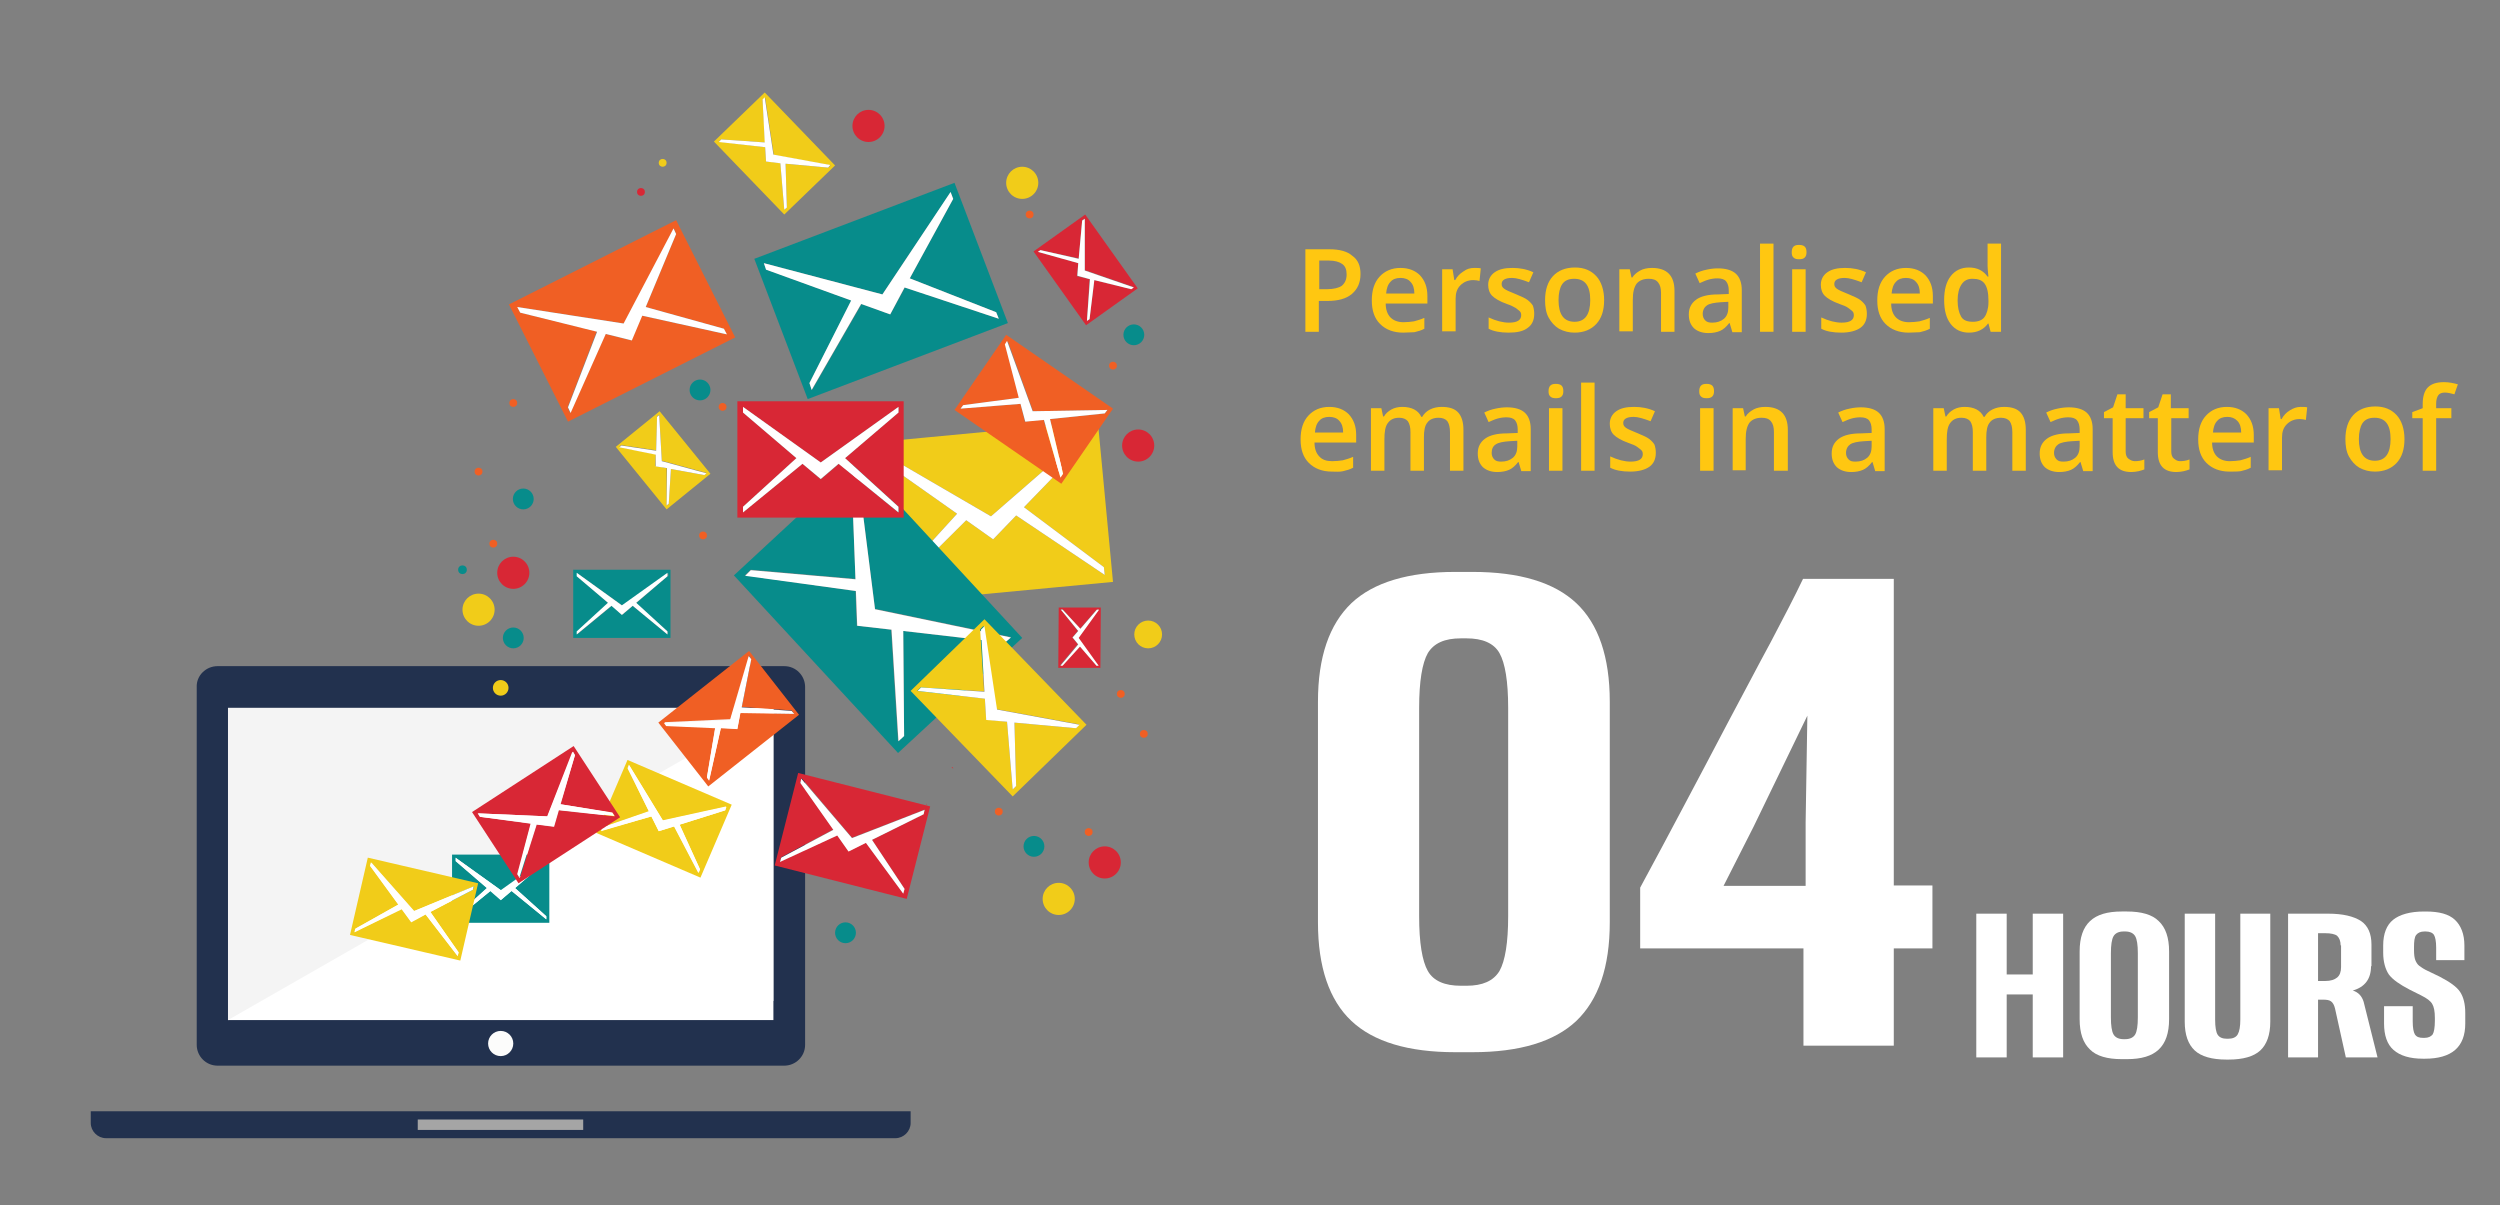
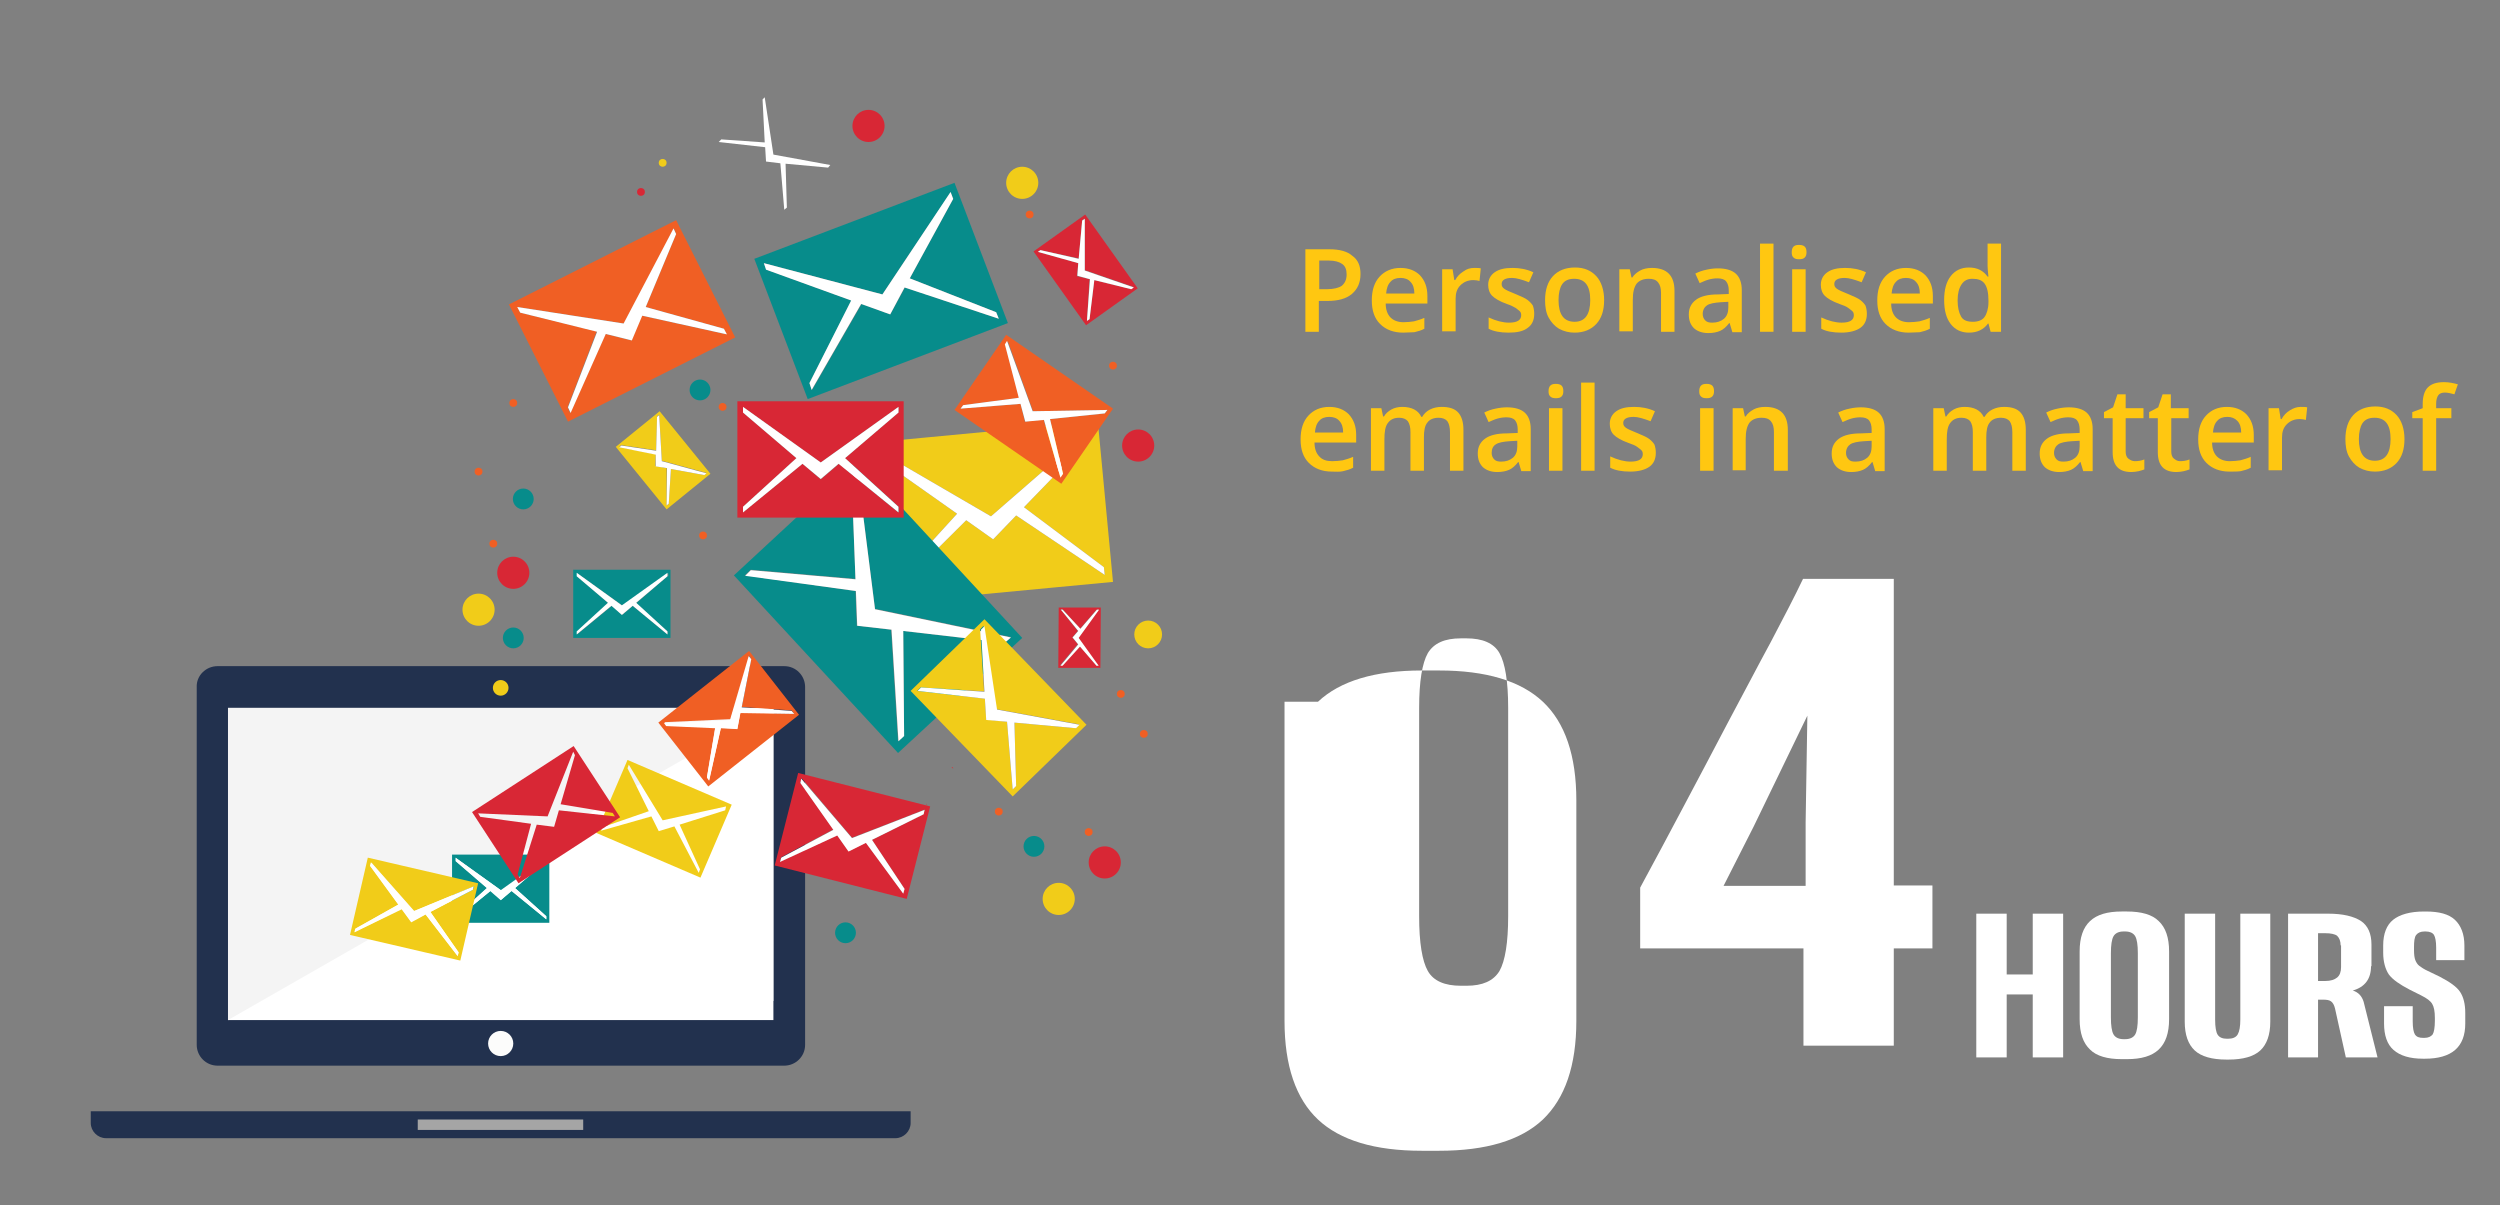
<svg xmlns="http://www.w3.org/2000/svg" version="1.1" id="Layer_1" x="0px" y="0px" viewBox="0 0 575.7 277.6" style="enable-background:new 0 0 575.7 277.6;" xml:space="preserve">
  <rect x="0" y="0" width="575.7" height="277.6" fill="#808080" stroke="none" />
  <style type="text/css">
	.st0{enable-background:new    ;}
	.st1{fill:#FFFFFF;}
	.st2{fill:#EB2227;}
	.st3{fill:#FFC711;}
	.st4{fill:#22314E;}
	.st5{fill:#F4F4F4;}
	.st6{fill:#F1CC19;}
	.st7{fill:#FCFCFB;}
	.st8{fill:#A5A5A5;}
	.st9{fill:#F05F24;}
	.st10{fill:#078C8B;}
	.st11{fill:#D82735;}
</style>
  <g class="st0">
-     <path class="st1" d="M303.5,161.6c0-10.3,2.6-17.8,7.7-22.7c5.1-4.8,13.1-7.2,23.9-7.2h4c10.8,0,18.8,2.4,23.9,7.2   c5.1,4.8,7.7,12.4,7.7,22.7v50.8c0,10.3-2.6,17.8-7.7,22.7c-5.1,4.8-13.1,7.2-23.9,7.2h-4c-10.8,0-18.8-2.4-23.9-7.2   c-5.1-4.8-7.7-12.4-7.7-22.7V161.6z M347.3,163c0-6.1-0.7-10.3-2-12.6c-1.3-2.3-3.9-3.4-7.6-3.4h-1.3c-3.7,0-6.2,1.1-7.6,3.4   c-1.3,2.3-2,6.5-2,12.6v48c0,6.1,0.7,10.3,2,12.6c1.3,2.3,3.9,3.4,7.6,3.4h1.3c3.7,0,6.2-1.1,7.6-3.4c1.3-2.3,2-6.5,2-12.6V163z" />
+     <path class="st1" d="M303.5,161.6c5.1-4.8,13.1-7.2,23.9-7.2h4c10.8,0,18.8,2.4,23.9,7.2   c5.1,4.8,7.7,12.4,7.7,22.7v50.8c0,10.3-2.6,17.8-7.7,22.7c-5.1,4.8-13.1,7.2-23.9,7.2h-4c-10.8,0-18.8-2.4-23.9-7.2   c-5.1-4.8-7.7-12.4-7.7-22.7V161.6z M347.3,163c0-6.1-0.7-10.3-2-12.6c-1.3-2.3-3.9-3.4-7.6-3.4h-1.3c-3.7,0-6.2,1.1-7.6,3.4   c-1.3,2.3-2,6.5-2,12.6v48c0,6.1,0.7,10.3,2,12.6c1.3,2.3,3.9,3.4,7.6,3.4h1.3c3.7,0,6.2-1.1,7.6-3.4c1.3-2.3,2-6.5,2-12.6V163z" />
    <path class="st1" d="M415.3,240.8v-22.4h-37.6v-14c3.1-5.7,6.4-11.9,9.9-18.5c3.5-6.6,7-13.2,10.4-19.7c3.5-6.5,6.7-12.7,9.8-18.4   c3-5.7,5.5-10.5,7.4-14.5h20.9v70.6h8.9v14.5h-8.9v22.4H415.3z M415.8,203.9v-14.5l0.4-24.6l-12.4,25.6l-6.9,13.6H415.8z" />
  </g>
  <g class="st0">
    <path class="st1" d="M468.1,243.5V229h-6v14.5h-7v-33.1h7v14h6v-14h7v33.1H468.1z" />
    <path class="st1" d="M478.9,219.1c0-3.2,0.8-5.5,2.4-7c1.6-1.5,4-2.2,7.3-2.2h1.2c3.3,0,5.8,0.7,7.3,2.2c1.6,1.5,2.4,3.8,2.4,7   v15.6c0,3.2-0.8,5.5-2.4,7c-1.6,1.5-4,2.2-7.3,2.2h-1.2c-3.3,0-5.8-0.7-7.3-2.2c-1.6-1.5-2.4-3.8-2.4-7V219.1z M492.3,219.5   c0-1.9-0.2-3.2-0.6-3.9s-1.2-1.1-2.3-1.1H489c-1.1,0-1.9,0.4-2.3,1.1s-0.6,2-0.6,3.9v14.8c0,1.9,0.2,3.2,0.6,3.9   c0.4,0.7,1.2,1.1,2.3,1.1h0.4c1.1,0,1.9-0.4,2.3-1.1c0.4-0.7,0.6-2,0.6-3.9V219.5z" />
    <path class="st1" d="M515.8,210.4h7v24.9c0,3-0.8,5.2-2.3,6.6c-1.5,1.4-4,2.1-7.3,2.1h-0.5c-3.3,0-5.8-0.7-7.3-2.1   c-1.5-1.4-2.3-3.6-2.3-6.6v-24.9h7v24.4c0,1.7,0.2,2.9,0.6,3.5s1.1,0.9,2.1,0.9h0.3c1,0,1.8-0.3,2.2-1s0.6-1.8,0.6-3.5V210.4z" />
    <path class="st1" d="M546,222.5c0,2.9-1.4,4.8-4.2,5.6c1.3,0.4,2.1,1.3,2.5,2.6l3.2,12.8h-7.3l-2.5-11.3c-0.2-0.8-0.5-1.3-0.9-1.6   c-0.4-0.3-1-0.4-1.9-0.4h-1.1v13.3h-6.9v-33.1h9.2c3.4,0,5.9,0.6,7.6,1.7c1.6,1.1,2.4,2.9,2.4,5.4V222.5z M539,217.7   c0-1-0.3-1.7-0.8-2.2c-0.5-0.4-1.5-0.6-2.7-0.6h-1.7v11h1.7c1.2,0,2.1-0.3,2.7-0.8c0.6-0.5,0.9-1.3,0.9-2.4V217.7z" />
    <path class="st1" d="M560.7,234.4c0-1.5-0.2-2.5-0.6-3.2c-0.4-0.7-1.2-1.3-2.6-2l-2.6-1.3c-2.3-1.2-3.9-2.3-4.8-3.5   c-0.8-1.2-1.3-2.9-1.3-5v-1.7c0-2.7,0.8-4.7,2.3-5.9s3.9-1.9,7.1-1.9h0.4c3.1,0,5.3,0.6,6.7,1.9s2.2,3.3,2.2,5.9v3.4H561v-2.9   c0-1.4-0.2-2.4-0.5-2.9c-0.3-0.5-1-0.8-1.9-0.8h-0.3c-0.9,0-1.5,0.3-1.9,0.8c-0.4,0.5-0.5,1.5-0.5,2.8v0.7c0,1,0.1,1.8,0.3,2.3   c0.2,0.5,0.5,1,0.9,1.3s1.1,0.8,2,1.2l2.7,1.3c2.3,1.2,3.9,2.3,4.7,3.5s1.2,2.8,1.2,4.9v2.4c0,5.4-3.1,8.1-9.3,8.1h-0.4   c-3.1,0-5.3-0.7-6.8-2c-1.5-1.3-2.2-3.4-2.2-6.1v-4h6.6v3.5c0,1.5,0.2,2.5,0.5,3c0.4,0.6,1,0.8,1.9,0.8h0.3c0.9,0,1.5-0.3,1.9-0.8   c0.3-0.5,0.5-1.6,0.5-3.1V234.4z" />
  </g>
  <path class="st2" d="M166.6,167.8c0-0.2,0-0.5,0-0.7C166.8,167.3,166.8,167.5,166.6,167.8z" />
  <path class="st2" d="M166.2,154.9c-0.1,0-0.2,0-0.4,0C165.9,154.9,166.1,154.9,166.2,154.9z" />
  <path class="st2" d="M166.5,155.7c0-0.1,0-0.2,0-0.4c0,0.1,0.1,0.2,0.1,0.3C166.6,155.6,166.5,155.6,166.5,155.7z" />
  <path class="st2" d="M148.6,160.8c0,0.1,0,0.2,0,0.4c0-0.1-0.1-0.2-0.1-0.2C148.5,160.9,148.6,160.9,148.6,160.8z" />
  <path class="st2" d="M229.3,167.4c-0.1-0.1-0.1-0.2,0-0.3C229.4,167.1,229.4,167.2,229.3,167.4C229.4,167.3,229.4,167.4,229.3,167.4  z" />
  <path class="st2" d="M154.8,154.9l-0.2,0.1l-0.2,0C154.5,155,154.7,154.9,154.8,154.9z" />
  <path class="st2" d="M219.1,176.7c0.3-0.1,0.4,0.1,0.4,0.3C219.4,176.9,219.3,176.8,219.1,176.7z" />
  <path class="st2" d="M148.6,181.4c0.1,0.1,0.1,0.2,0,0.3c0-0.1-0.1-0.2-0.1-0.2C148.5,181.5,148.6,181.4,148.6,181.4z" />
  <path class="st2" d="M213.3,185.4c0-0.1,0-0.2,0-0.4c0,0.1,0.1,0.2,0.1,0.3C213.3,185.4,213.3,185.4,213.3,185.4z" />
  <g>
    <g class="st0">
      <path class="st3" d="M313.3,63.1c0,2-0.7,3.5-2,4.6c-1.3,1.1-3.2,1.6-5.6,1.6h-2v7.1h-3.1v-19h5.5c2.4,0,4.2,0.5,5.3,1.5    C312.7,59.8,313.3,61.2,313.3,63.1z M303.8,66.6h1.7c1.6,0,2.8-0.3,3.5-0.8c0.7-0.6,1.1-1.4,1.1-2.6c0-1.1-0.3-1.9-1-2.4    c-0.7-0.5-1.7-0.8-3.1-0.8h-2.2V66.6z" />
      <path class="st3" d="M323.1,76.6c-2.2,0-4-0.7-5.3-2s-1.9-3.1-1.9-5.4c0-2.4,0.6-4.2,1.8-5.5s2.8-2,4.8-2c1.9,0,3.4,0.6,4.5,1.7    c1.1,1.2,1.7,2.7,1.7,4.8v1.7h-9.6c0,1.4,0.4,2.5,1.1,3.2s1.7,1.1,3,1.1c0.9,0,1.6-0.1,2.4-0.2c0.7-0.2,1.5-0.4,2.4-0.8v2.5    c-0.7,0.4-1.5,0.6-2.3,0.8C324.9,76.5,324.1,76.6,323.1,76.6z M322.5,64c-1,0-1.8,0.3-2.3,0.9c-0.6,0.6-0.9,1.5-1,2.7h6.5    c0-1.2-0.3-2.1-0.9-2.7C324.3,64.3,323.5,64,322.5,64z" />
      <path class="st3" d="M339.5,61.7c0.6,0,1.1,0,1.5,0.1l-0.3,2.9c-0.4-0.1-0.9-0.2-1.4-0.2c-1.2,0-2.2,0.4-3,1.2    c-0.8,0.8-1.1,1.8-1.1,3.1v7.5h-3.1V62h2.4l0.4,2.5h0.2c0.5-0.9,1.1-1.5,1.9-2C337.8,61.9,338.6,61.7,339.5,61.7z" />
      <path class="st3" d="M353.3,72.3c0,1.4-0.5,2.5-1.5,3.2c-1,0.8-2.5,1.1-4.4,1.1c-1.9,0-3.5-0.3-4.6-0.9v-2.6    c1.7,0.8,3.3,1.2,4.7,1.2c1.9,0,2.8-0.6,2.8-1.7c0-0.4-0.1-0.7-0.3-0.9s-0.6-0.5-1-0.8c-0.5-0.3-1.1-0.6-2-0.9    c-1.7-0.6-2.8-1.3-3.4-1.9s-0.9-1.5-0.9-2.5c0-1.2,0.5-2.2,1.5-2.9s2.3-1,4.1-1c1.7,0,3.3,0.3,4.8,1l-1,2.3c-1.6-0.6-2.9-1-3.9-1    c-1.6,0-2.4,0.5-2.4,1.4c0,0.5,0.2,0.8,0.6,1.1s1.3,0.7,2.8,1.3c1.2,0.5,2.1,0.9,2.6,1.3c0.5,0.4,0.9,0.8,1.2,1.3    C353.2,71,353.3,71.6,353.3,72.3z" />
      <path class="st3" d="M369.4,69.1c0,2.4-0.6,4.2-1.8,5.5c-1.2,1.3-2.9,2-5,2c-1.3,0-2.5-0.3-3.6-0.9c-1-0.6-1.8-1.5-2.4-2.6    c-0.6-1.1-0.8-2.5-0.8-4c0-2.3,0.6-4.2,1.8-5.5c1.2-1.3,2.9-2,5.1-2c2.1,0,3.7,0.7,4.9,2S369.4,66.9,369.4,69.1z M358.9,69.1    c0,3.3,1.2,5,3.7,5c2.4,0,3.6-1.7,3.6-5c0-3.3-1.2-4.9-3.7-4.9c-1.3,0-2.2,0.4-2.8,1.3C359.2,66.3,358.9,67.5,358.9,69.1z" />
      <path class="st3" d="M385.6,76.4h-3.1v-8.9c0-1.1-0.2-1.9-0.7-2.5s-1.2-0.8-2.1-0.8c-1.3,0-2.2,0.4-2.8,1.1    c-0.6,0.8-0.9,2-0.9,3.8v7.2h-3.1V62h2.4l0.4,1.9h0.2c0.4-0.7,1.1-1.2,1.8-1.6s1.7-0.6,2.7-0.6c3.5,0,5.2,1.8,5.2,5.3V76.4z" />
      <path class="st3" d="M398.9,76.4l-0.6-2h-0.1c-0.7,0.9-1.4,1.5-2.1,1.8c-0.7,0.3-1.6,0.5-2.7,0.5c-1.4,0-2.5-0.4-3.3-1.1    c-0.8-0.8-1.2-1.8-1.2-3.2c0-1.5,0.6-2.6,1.7-3.4c1.1-0.8,2.8-1.2,5-1.2l2.5-0.1v-0.8c0-0.9-0.2-1.6-0.6-2.1    c-0.4-0.5-1.1-0.7-2-0.7c-0.7,0-1.4,0.1-2.1,0.3c-0.7,0.2-1.3,0.5-2,0.8l-1-2.2c0.8-0.4,1.6-0.7,2.6-0.9c0.9-0.2,1.8-0.3,2.6-0.3    c1.8,0,3.2,0.4,4.1,1.2c0.9,0.8,1.4,2.1,1.4,3.8v9.7H398.9z M394.3,74.3c1.1,0,2-0.3,2.7-0.9c0.7-0.6,1-1.5,1-2.6v-1.3l-1.8,0.1    c-1.4,0.1-2.5,0.3-3.1,0.7s-1,1.1-1,2c0,0.6,0.2,1.1,0.6,1.5S393.6,74.3,394.3,74.3z" />
      <path class="st3" d="M408.4,76.4h-3.1V56.1h3.1V76.4z" />
      <path class="st3" d="M412.6,58.1c0-0.5,0.1-1,0.4-1.3c0.3-0.3,0.7-0.4,1.3-0.4c0.5,0,1,0.1,1.3,0.4c0.3,0.3,0.4,0.7,0.4,1.3    c0,0.5-0.1,0.9-0.4,1.2c-0.3,0.3-0.7,0.4-1.3,0.4c-0.6,0-1-0.1-1.3-0.4S412.6,58.7,412.6,58.1z M415.8,76.4h-3.1V62h3.1V76.4z" />
      <path class="st3" d="M429.9,72.3c0,1.4-0.5,2.5-1.5,3.2s-2.5,1.1-4.4,1.1c-1.9,0-3.5-0.3-4.6-0.9v-2.6c1.7,0.8,3.3,1.2,4.7,1.2    c1.9,0,2.8-0.6,2.8-1.7c0-0.4-0.1-0.7-0.3-0.9c-0.2-0.2-0.6-0.5-1-0.8s-1.1-0.6-2-0.9c-1.7-0.6-2.8-1.3-3.4-1.9s-0.9-1.5-0.9-2.5    c0-1.2,0.5-2.2,1.5-2.9s2.3-1,4.1-1c1.7,0,3.3,0.3,4.8,1l-1,2.3c-1.6-0.6-2.9-1-3.9-1c-1.6,0-2.4,0.5-2.4,1.4    c0,0.5,0.2,0.8,0.6,1.1c0.4,0.3,1.3,0.7,2.8,1.3c1.2,0.5,2.1,0.9,2.6,1.3s0.9,0.8,1.2,1.3C429.8,71,429.9,71.6,429.9,72.3z" />
      <path class="st3" d="M439.5,76.6c-2.2,0-4-0.7-5.3-2c-1.3-1.3-1.9-3.1-1.9-5.4c0-2.4,0.6-4.2,1.8-5.5c1.2-1.3,2.8-2,4.8-2    c1.9,0,3.4,0.6,4.5,1.7c1.1,1.2,1.7,2.7,1.7,4.8v1.7h-9.6c0,1.4,0.4,2.5,1.1,3.2s1.7,1.1,3,1.1c0.9,0,1.6-0.1,2.4-0.2    c0.7-0.2,1.5-0.4,2.4-0.8v2.5c-0.7,0.4-1.5,0.6-2.3,0.8C441.4,76.5,440.5,76.6,439.5,76.6z M438.9,64c-1,0-1.8,0.3-2.3,0.9    c-0.6,0.6-0.9,1.5-1,2.7h6.5c0-1.2-0.3-2.1-0.9-2.7C440.7,64.3,439.9,64,438.9,64z" />
      <path class="st3" d="M453.4,76.6c-1.8,0-3.2-0.7-4.2-2c-1-1.3-1.5-3.1-1.5-5.5c0-2.4,0.5-4.2,1.5-5.5s2.4-2,4.2-2    c1.9,0,3.3,0.7,4.3,2.1h0.2c-0.1-1-0.2-1.8-0.2-2.4v-5.2h3.1v20.3h-2.4l-0.5-1.9h-0.1C456.8,75.9,455.3,76.6,453.4,76.6z     M454.3,74.1c1.3,0,2.2-0.4,2.7-1.1s0.9-1.9,0.9-3.4v-0.4c0-1.8-0.3-3.1-0.9-3.9c-0.6-0.8-1.5-1.1-2.8-1.1c-1.1,0-1.9,0.4-2.5,1.3    c-0.6,0.9-0.9,2.1-0.9,3.7c0,1.6,0.3,2.8,0.8,3.7S453.1,74.1,454.3,74.1z" />
    </g>
    <g class="st0">
      <path class="st3" d="M306.7,108.6c-2.2,0-4-0.7-5.3-2c-1.3-1.3-1.9-3.1-1.9-5.4c0-2.4,0.6-4.2,1.8-5.5c1.2-1.3,2.8-2,4.8-2    c1.9,0,3.4,0.6,4.5,1.7c1.1,1.2,1.7,2.7,1.7,4.8v1.7h-9.6c0,1.4,0.4,2.5,1.1,3.2c0.7,0.8,1.7,1.1,3,1.1c0.9,0,1.6-0.1,2.4-0.2    c0.7-0.2,1.5-0.4,2.4-0.8v2.5c-0.7,0.4-1.5,0.6-2.3,0.8S307.7,108.6,306.7,108.6z M306.1,96c-1,0-1.8,0.3-2.3,0.9    c-0.6,0.6-0.9,1.5-1,2.7h6.5c0-1.2-0.3-2.1-0.9-2.7C307.9,96.3,307.1,96,306.1,96z" />
      <path class="st3" d="M327.9,108.4h-3.1v-8.9c0-1.1-0.2-1.9-0.6-2.5c-0.4-0.5-1.1-0.8-2-0.8c-1.2,0-2,0.4-2.6,1.2    c-0.6,0.8-0.8,2-0.8,3.8v7.2h-3.1V94h2.4l0.4,1.9h0.2c0.4-0.7,1-1.2,1.7-1.6s1.6-0.6,2.5-0.6c2.2,0,3.7,0.8,4.4,2.3h0.2    c0.4-0.7,1-1.3,1.8-1.7c0.8-0.4,1.7-0.6,2.7-0.6c1.7,0,3,0.4,3.8,1.3c0.8,0.9,1.2,2.2,1.2,4v9.4h-3.1v-8.9c0-1.1-0.2-1.9-0.6-2.5    c-0.4-0.5-1.1-0.8-2-0.8c-1.2,0-2.1,0.4-2.6,1.1c-0.6,0.7-0.8,1.9-0.8,3.4V108.4z" />
      <path class="st3" d="M350.3,108.4l-0.6-2h-0.1c-0.7,0.9-1.4,1.5-2.1,1.8c-0.7,0.3-1.6,0.5-2.7,0.5c-1.4,0-2.5-0.4-3.3-1.1    c-0.8-0.8-1.2-1.8-1.2-3.2c0-1.5,0.6-2.6,1.7-3.4c1.1-0.8,2.8-1.2,5-1.2l2.5-0.1v-0.8c0-0.9-0.2-1.6-0.6-2.1    c-0.4-0.5-1.1-0.7-2-0.7c-0.7,0-1.4,0.1-2.1,0.3c-0.7,0.2-1.3,0.5-2,0.8l-1-2.2c0.8-0.4,1.6-0.7,2.6-0.9c0.9-0.2,1.8-0.3,2.6-0.3    c1.8,0,3.2,0.4,4.1,1.2s1.4,2.1,1.4,3.8v9.7H350.3z M345.7,106.3c1.1,0,2-0.3,2.7-0.9c0.7-0.6,1-1.5,1-2.6v-1.3l-1.8,0.1    c-1.4,0.1-2.5,0.3-3.1,0.7c-0.7,0.4-1,1.1-1,2c0,0.6,0.2,1.1,0.6,1.5S345,106.3,345.7,106.3z" />
      <path class="st3" d="M356.6,90.1c0-0.5,0.1-1,0.4-1.3c0.3-0.3,0.7-0.4,1.3-0.4c0.5,0,1,0.1,1.3,0.4c0.3,0.3,0.4,0.7,0.4,1.3    c0,0.5-0.1,0.9-0.4,1.2c-0.3,0.3-0.7,0.4-1.3,0.4c-0.6,0-1-0.1-1.3-0.4S356.6,90.7,356.6,90.1z M359.8,108.4h-3.1V94h3.1V108.4z" />
      <path class="st3" d="M367.2,108.4h-3.1V88.1h3.1V108.4z" />
      <path class="st3" d="M381.3,104.3c0,1.4-0.5,2.5-1.5,3.2s-2.5,1.1-4.4,1.1c-1.9,0-3.5-0.3-4.6-0.9v-2.6c1.7,0.8,3.3,1.2,4.7,1.2    c1.9,0,2.8-0.6,2.8-1.7c0-0.4-0.1-0.7-0.3-0.9c-0.2-0.2-0.6-0.5-1-0.8s-1.1-0.6-2-0.9c-1.7-0.6-2.8-1.3-3.4-1.9s-0.9-1.5-0.9-2.5    c0-1.2,0.5-2.2,1.5-2.9s2.3-1,4.1-1c1.7,0,3.3,0.3,4.8,1l-1,2.3c-1.6-0.6-2.9-1-3.9-1c-1.6,0-2.4,0.5-2.4,1.4    c0,0.5,0.2,0.8,0.6,1.1c0.4,0.3,1.3,0.7,2.8,1.3c1.2,0.5,2.1,0.9,2.6,1.3s0.9,0.8,1.2,1.3C381.2,103,381.3,103.6,381.3,104.3z" />
      <path class="st3" d="M391.3,90.1c0-0.5,0.1-1,0.4-1.3c0.3-0.3,0.7-0.4,1.3-0.4c0.5,0,1,0.1,1.3,0.4c0.3,0.3,0.4,0.7,0.4,1.3    c0,0.5-0.1,0.9-0.4,1.2c-0.3,0.3-0.7,0.4-1.3,0.4c-0.6,0-1-0.1-1.3-0.4S391.3,90.7,391.3,90.1z M394.6,108.4h-3.1V94h3.1V108.4z" />
      <path class="st3" d="M411.6,108.4h-3.1v-8.9c0-1.1-0.2-1.9-0.7-2.5s-1.2-0.8-2.1-0.8c-1.3,0-2.2,0.4-2.8,1.1    c-0.6,0.8-0.9,2-0.9,3.8v7.2H399V94h2.4l0.4,1.9h0.2c0.4-0.7,1.1-1.2,1.8-1.6s1.7-0.6,2.7-0.6c3.5,0,5.2,1.8,5.2,5.3V108.4z" />
      <path class="st3" d="M431.8,108.4l-0.6-2h-0.1c-0.7,0.9-1.4,1.5-2.1,1.8c-0.7,0.3-1.6,0.5-2.7,0.5c-1.4,0-2.5-0.4-3.3-1.1    c-0.8-0.8-1.2-1.8-1.2-3.2c0-1.5,0.6-2.6,1.7-3.4c1.1-0.8,2.8-1.2,5-1.2l2.5-0.1v-0.8c0-0.9-0.2-1.6-0.6-2.1    c-0.4-0.5-1.1-0.7-2-0.7c-0.7,0-1.4,0.1-2.1,0.3c-0.7,0.2-1.3,0.5-2,0.8l-1-2.2c0.8-0.4,1.6-0.7,2.6-0.9c0.9-0.2,1.8-0.3,2.6-0.3    c1.8,0,3.2,0.4,4.1,1.2c0.9,0.8,1.4,2.1,1.4,3.8v9.7H431.8z M427.3,106.3c1.1,0,2-0.3,2.7-0.9c0.7-0.6,1-1.5,1-2.6v-1.3l-1.8,0.1    c-1.4,0.1-2.5,0.3-3.1,0.7s-1,1.1-1,2c0,0.6,0.2,1.1,0.6,1.5S426.5,106.3,427.3,106.3z" />
      <path class="st3" d="M457.4,108.4h-3.1v-8.9c0-1.1-0.2-1.9-0.6-2.5c-0.4-0.5-1.1-0.8-2-0.8c-1.2,0-2,0.4-2.6,1.2    c-0.6,0.8-0.8,2-0.8,3.8v7.2h-3.1V94h2.4l0.4,1.9h0.2c0.4-0.7,1-1.2,1.7-1.6s1.6-0.6,2.5-0.6c2.2,0,3.7,0.8,4.4,2.3h0.2    c0.4-0.7,1-1.3,1.8-1.7s1.7-0.6,2.7-0.6c1.7,0,3,0.4,3.8,1.3s1.2,2.2,1.2,4v9.4h-3.1v-8.9c0-1.1-0.2-1.9-0.6-2.5    c-0.4-0.5-1.1-0.8-2-0.8c-1.2,0-2.1,0.4-2.6,1.1c-0.6,0.7-0.8,1.9-0.8,3.4V108.4z" />
      <path class="st3" d="M479.7,108.4l-0.6-2H479c-0.7,0.9-1.4,1.5-2.1,1.8c-0.7,0.3-1.6,0.5-2.7,0.5c-1.4,0-2.5-0.4-3.3-1.1    c-0.8-0.8-1.2-1.8-1.2-3.2c0-1.5,0.6-2.6,1.7-3.4c1.1-0.8,2.8-1.2,5-1.2l2.5-0.1v-0.8c0-0.9-0.2-1.6-0.6-2.1    c-0.4-0.5-1.1-0.7-2-0.7c-0.7,0-1.4,0.1-2.1,0.3c-0.7,0.2-1.3,0.5-2,0.8l-1-2.2c0.8-0.4,1.6-0.7,2.6-0.9c0.9-0.2,1.8-0.3,2.6-0.3    c1.8,0,3.2,0.4,4.1,1.2c0.9,0.8,1.4,2.1,1.4,3.8v9.7H479.7z M475.2,106.3c1.1,0,2-0.3,2.7-0.9c0.7-0.6,1-1.5,1-2.6v-1.3l-1.8,0.1    c-1.4,0.1-2.5,0.3-3.1,0.7s-1,1.1-1,2c0,0.6,0.2,1.1,0.6,1.5S474.4,106.3,475.2,106.3z" />
      <path class="st3" d="M491.6,106.2c0.7,0,1.5-0.1,2.2-0.4v2.3c-0.3,0.1-0.8,0.3-1.3,0.4c-0.5,0.1-1.1,0.2-1.7,0.2    c-2.9,0-4.3-1.5-4.3-4.6v-7.8h-2v-1.4l2.1-1.1l1-3h1.9V94h4.1v2.3h-4.1v7.7c0,0.7,0.2,1.3,0.6,1.6S491,106.2,491.6,106.2z" />
      <path class="st3" d="M502,106.2c0.7,0,1.5-0.1,2.2-0.4v2.3c-0.3,0.1-0.8,0.3-1.3,0.4c-0.5,0.1-1.1,0.2-1.7,0.2    c-2.9,0-4.3-1.5-4.3-4.6v-7.8h-2v-1.4l2.1-1.1l1-3h1.9V94h4.1v2.3H500v7.7c0,0.7,0.2,1.3,0.6,1.6S501.4,106.2,502,106.2z" />
      <path class="st3" d="M513.4,108.6c-2.2,0-4-0.7-5.3-2c-1.3-1.3-1.9-3.1-1.9-5.4c0-2.4,0.6-4.2,1.8-5.5c1.2-1.3,2.8-2,4.8-2    c1.9,0,3.4,0.6,4.5,1.7c1.1,1.2,1.7,2.7,1.7,4.8v1.7h-9.6c0,1.4,0.4,2.5,1.1,3.2s1.7,1.1,3,1.1c0.9,0,1.6-0.1,2.4-0.2    c0.7-0.2,1.5-0.4,2.4-0.8v2.5c-0.7,0.4-1.5,0.6-2.3,0.8C515.3,108.6,514.4,108.6,513.4,108.6z M512.9,96c-1,0-1.8,0.3-2.3,0.9    c-0.6,0.6-0.9,1.5-1,2.7h6.5c0-1.2-0.3-2.1-0.9-2.7C514.6,96.3,513.9,96,512.9,96z" />
      <path class="st3" d="M529.8,93.7c0.6,0,1.1,0,1.5,0.1l-0.3,2.9c-0.4-0.1-0.9-0.2-1.4-0.2c-1.2,0-2.2,0.4-3,1.2    c-0.8,0.8-1.1,1.8-1.1,3.1v7.5h-3.1V94h2.4l0.4,2.5h0.2c0.5-0.9,1.1-1.5,1.9-2C528.1,94,528.9,93.7,529.8,93.7z" />
      <path class="st3" d="M553.7,101.1c0,2.4-0.6,4.2-1.8,5.5c-1.2,1.3-2.9,2-5,2c-1.3,0-2.5-0.3-3.6-0.9c-1-0.6-1.8-1.5-2.4-2.6    c-0.6-1.1-0.8-2.5-0.8-4c0-2.3,0.6-4.2,1.8-5.5c1.2-1.3,2.9-2,5.1-2c2.1,0,3.7,0.7,4.9,2S553.7,98.9,553.7,101.1z M543.2,101.1    c0,3.3,1.2,5,3.7,5c2.4,0,3.6-1.7,3.6-5c0-3.3-1.2-4.9-3.7-4.9c-1.3,0-2.2,0.4-2.8,1.3C543.5,98.3,543.2,99.6,543.2,101.1z" />
      <path class="st3" d="M564.5,96.3H561v12.1h-3.1V96.3h-2.4v-1.4l2.4-0.9V93c0-1.7,0.4-3,1.2-3.8s2-1.2,3.7-1.2    c1.1,0,2.1,0.2,3.2,0.5l-0.8,2.3c-0.8-0.2-1.5-0.4-2.2-0.4c-0.7,0-1.2,0.2-1.5,0.6c-0.3,0.4-0.5,1.1-0.5,1.9V94h3.5V96.3z" />
    </g>
  </g>
  <g>
    <g>
      <path class="st4" d="M50.1,153.4h130.5c2.7,0,4.8,2.2,4.8,4.8v82.4c0,2.7-2.2,4.8-4.8,4.8H50.1c-2.7,0-4.8-2.2-4.8-4.8v-82.4    C45.2,155.6,47.4,153.4,50.1,153.4z" />
      <polygon class="st5" points="52.5,163 178.1,163 178.1,230.5 52.5,234.9   " />
      <circle class="st6" cx="115.3" cy="158.4" r="1.8" />
      <circle class="st7" cx="115.3" cy="240.3" r="2.9" />
      <path class="st4" d="M20.9,255.9h188.8v2.7c0,1.9-1.6,3.5-3.5,3.5H24.4c-1.9,0-3.5-1.6-3.5-3.5V255.9z" />
      <rect x="96.2" y="257.8" class="st8" width="38.1" height="2.4" />
      <polygon class="st1" points="52.5,234.9 178.1,234.9 178.1,163   " />
    </g>
    <g>
      <path class="st6" d="M200,102l3.5,37l52.8-5l-3.5-37L200,102z M251.4,100.7l-15.6,16.1l18.4,13.8l0.2,1.8L234,118.7l-5.3,5.5    l-6.2-4.4l-17.4,17.3l-0.2-1.8l15.5-17l-18.3-12.9l-0.2-1.8l26.3,15.3l23-20L251.4,100.7z" />
      <polygon class="st1" points="251.4,100.7 235.8,116.8 254.2,130.6 254.4,132.4 234,118.7 228.7,124.2 222.5,119.8 205.1,137.1     204.9,135.3 220.4,118.3 202.1,105.4 201.9,103.6 228.2,118.9 251.2,98.9   " />
    </g>
    <g>
      <path class="st9" d="M151.6,166.4l11.5,14.7l20.9-16.5l-11.5-14.7L151.6,166.4z M173,151.8l-2.2,11l11.5,0.8l0.5,0.7l-12.3-0.2    l-0.7,3.7l-3.8-0.2l-2.7,12l-0.5-0.7l1.9-11.4l-11.2-0.5l-0.5-0.7l15.3-0.7l4.3-14.7L173,151.8z" />
      <polygon class="st1" points="173,151.8 170.8,162.9 182.3,163.7 182.9,164.4 170.5,164.2 169.8,167.9 166,167.7 163.3,179.8     162.8,179.1 164.7,167.7 153.4,167.2 152.9,166.5 168.1,165.8 172.4,151.1   " />
    </g>
    <g>
      <path class="st9" d="M231.7,77.1l-11.9,17.3l24.6,17l11.9-17.3L231.7,77.1z M254.4,95.2l-12.6,1.3l3,12.6l-0.6,0.8l-3.9-13.3    l-4.3,0.5L235,93l-13.8,1.1l0.6-0.8l12.9-1.7l-3.2-12.2l0.6-0.8l5.8,16.1l17.2-0.3L254.4,95.2z" />
      <polygon class="st1" points="254.4,95.2 241.8,96.5 244.8,109.1 244.2,110 240.4,96.7 236.1,97.1 235,93 221.2,94.1 221.8,93.3     234.6,91.6 231.4,79.3 231.9,78.5 237.8,94.7 255,94.4   " />
    </g>
    <g>
      <path class="st9" d="M117.2,70.1l13.6,27l38.5-19.4l-13.6-27L117.2,70.1z M155.7,53.9l-7,16.8l18,5l0.6,1.3l-19.5-4.3l-2.4,5.7    l-6-1.5l-8.1,18.2l-0.6-1.3l6.7-17.5L119.8,72l-0.6-1.3l24.5,3.8l11.5-21.9L155.7,53.9z" />
      <polygon class="st1" points="155.7,53.9 148.7,70.7 166.7,75.7 167.4,77 147.9,72.7 145.5,78.4 139.5,76.9 131.4,95.1 130.8,93.8     137.5,76.4 119.8,72 119.1,70.7 143.6,74.5 155.1,52.6   " />
    </g>
    <g>
      <path class="st10" d="M132,131.2v15.7h22.4v-15.7H132z M153.7,132.7l-7.2,6.2l7.2,6.5v0.7l-8-6.6l-2.4,2.1l-2.4-2.1l-8,6.6v-0.7    l7.2-6.5l-7.2-6.2v-0.7l10.5,7.5l10.5-7.5V132.7z" />
      <polygon class="st1" points="153.7,132.7 146.5,138.8 153.7,145.4 153.7,146.1 145.7,139.5 143.2,141.6 140.8,139.5 132.8,146.1     132.8,145.4 140,138.8 132.8,132.7 132.8,131.9 143.2,139.4 153.7,131.9   " />
    </g>
    <g>
      <path class="st10" d="M104.1,196.8v15.7h22.4v-15.7H104.1z M125.8,198.3l-7.2,6.2l7.2,6.5v0.7l-8-6.6l-2.4,2.1l-2.4-2.1l-8,6.6    V211l7.2-6.5l-7.2-6.2v-0.7l10.5,7.5l10.5-7.5C125.8,197.5,125.8,198.3,125.8,198.3z" />
      <polygon class="st1" points="125.8,198.3 118.6,204.5 125.8,211 125.8,211.7 117.8,205.2 115.3,207.3 112.9,205.2 104.9,211.7     104.9,211 112.1,204.5 104.9,198.3 104.9,197.5 115.3,205 125.8,197.5   " />
    </g>
    <g>
      <path class="st10" d="M197.6,106L169,132.5l37.8,40.9l28.6-26.5L197.6,106z M231.4,148l-23.4-2.7l0.2,24.1l-1.4,1.3l-1.6-25.7    l-7.9-0.9l-0.3-8l-25.5-3.6l1.4-1.3l24.1,2.1l-0.9-23.5l1.4-1.3l4,31.7l31.3,6.5L231.4,148z" />
      <polygon class="st1" points="231.4,148 208,145.3 208.2,169.5 206.9,170.7 205.3,145 197.4,144.1 197.1,136.1 171.6,132.6     172.9,131.3 197,133.4 196.1,109.9 197.5,108.6 201.5,140.3 232.8,146.8   " />
    </g>
    <g>
      <path class="st10" d="M173.7,59.6L186,91.9l46.1-17.5l-12.3-32.3L173.7,59.6z M219.5,45.8l-10,18.3l19.9,7.8l0.6,1.5l-21.6-7.2    l-3.4,6.2l-6.6-2.4l-11.4,19.8l-0.6-1.5l9.7-19.1l-19.6-7.1l-0.6-1.5l27.3,7.2l15.7-23.5L219.5,45.8z" />
      <polygon class="st1" points="219.5,45.8 209.5,64.1 229.4,71.9 230,73.4 208.3,66.2 205,72.4 198.3,70 186.9,89.8 186.4,88.2     196,69.2 176.4,62.1 175.9,60.6 203.2,67.8 218.9,44.2   " />
    </g>
    <g>
      <path class="st6" d="M151.9,94.7l-10.1,8.2l11.7,14.4l10.1-8.2L151.9,94.7z M162.2,109.4l-7.7-1.4l-0.5,8l-0.5,0.4l0-8.6l-2.6-0.5    l0.1-2.7l-8.4-1.7l0.5-0.4l8,1.2l0.2-7.8l0.5-0.4l0.6,10.6l10.3,2.8L162.2,109.4z" />
      <polygon class="st1" points="162.2,109.4 154.5,108 154,116 153.5,116.4 153.6,107.8 151,107.4 151,104.7 142.6,103 143.1,102.6     151.1,103.8 151.3,96 151.8,95.6 152.4,106.2 162.7,109   " />
    </g>
    <g>
-       <path class="st6" d="M176.1,21.3l-11.7,11.3l16.2,16.8l11.7-11.3L176.1,21.3z M190.7,38.6l-9.8-0.9l0.3,10.1l-0.6,0.5l-0.9-10.8    l-3.3-0.3l-0.2-3.3l-10.7-1.3l0.6-0.5l10.1,0.7l-0.6-9.8l0.6-0.5l2,13.2l13.1,2.4L190.7,38.6z" />
      <polygon class="st1" points="190.7,38.6 180.9,37.7 181.2,47.8 180.6,48.3 179.7,37.6 176.4,37.2 176.2,33.9 165.5,32.7     166.1,32.1 176.1,32.8 175.6,22.9 176.1,22.4 178.1,35.6 191.2,38   " />
    </g>
    <g>
      <path class="st6" d="M226.7,142.6l-17,16.5l23.5,24.3l17-16.5L226.7,142.6z M247.8,167.7l-14.2-1.3L234,181l-0.8,0.8l-1.3-15.6    l-4.8-0.5l-0.3-4.8l-15.6-1.8l0.8-0.8l14.6,0.9l-0.9-14.3l0.8-0.8l2.9,19.2l19.1,3.5L247.8,167.7z" />
      <polygon class="st1" points="247.8,167.7 233.6,166.4 234,181 233.2,181.8 231.9,166.2 227.1,165.8 226.8,160.9 211.3,159.1     212.1,158.3 226.7,159.3 225.9,145 226.7,144.2 229.6,163.4 248.6,166.9   " />
    </g>
    <g>
      <path class="st6" d="M84.7,197.5l-4.1,17.8l25.4,5.9l4.1-17.8L84.7,197.5z M108.9,204.9l-9.8,5.1l6.5,9.3l-0.2,0.8l-7.4-9.6    l-3.3,1.7l-2.2-3l-10.8,5.4l0.2-0.8l9.9-5.5l-6.5-8.9l0.2-0.8l9.9,11.2l13.8-5.7L108.9,204.9z" />
      <polygon class="st1" points="108.9,204.9 99.1,210 105.6,219.3 105.4,220.2 98,210.6 94.7,212.4 92.5,209.4 81.6,214.7     81.8,213.9 91.7,208.3 85.2,199.4 85.4,198.6 95.3,209.8 109.1,204.1   " />
    </g>
    <g>
      <path class="st6" d="M144.5,175l-7.2,16.8l24,10.3l7.2-16.8L144.5,175z M167,186.6l-10.5,3.3l4.7,10.3l-0.3,0.8l-5.6-10.7    l-3.6,1.1L150,188l-11.6,3.3l0.3-0.8l10.7-3.7l-4.9-9.9l0.3-0.8l7.8,12.8l14.6-3.2L167,186.6z" />
-       <polygon class="st1" points="167,186.6 156.5,189.9 161.2,200.2 160.8,201 155.2,190.3 151.7,191.4 150,188 138.4,191.4     138.8,190.6 149.5,186.9 144.6,177 144.9,176.2 152.7,189 167.3,185.8   " />
    </g>
    <g>
      <path class="st11" d="M169.8,92.4v26.8h38.3V92.4H169.8z M206.9,95l-12.3,10.5l12.3,11.2v1.3l-13.7-11.2l-4.2,3.6l-4.2-3.6    L171.1,118v-1.3l12.3-11.2L171.1,95v-1.3l17.9,12.8l17.9-12.8L206.9,95L206.9,95z" />
      <polygon class="st1" points="206.9,95 194.6,105.5 206.9,116.7 206.9,118 193.1,106.8 189,110.3 184.8,106.8 171.1,118     171.1,116.7 183.4,105.5 171.1,95 171.1,93.7 189,106.5 206.9,93.7   " />
    </g>
    <g>
      <path class="st11" d="M183.8,178l-5.4,21.3l30.4,7.7l5.4-21.3L183.8,178z M212.7,187.5l-11.9,5.9l7.5,11.3l-0.3,1l-8.6-11.7l-4,2    l-2.6-3.7l-13.2,6.1l0.3-1l12-6.4l-7.6-10.8l0.3-1l11.6,13.7l16.8-6.5L212.7,187.5z" />
      <polygon class="st1" points="212.7,187.5 200.8,193.4 208.3,204.7 208,205.8 199.4,194.1 195.4,196.1 192.8,192.4 179.6,198.5     179.9,197.5 191.9,191.1 184.3,180.3 184.5,179.3 196.2,193 212.9,186.5   " />
    </g>
    <g>
      <path class="st11" d="M108.7,187l10.7,16.4l23.4-15.2l-10.7-16.4L108.7,187z M132.4,173.9l-3.3,11.3l12,2l0.5,0.8l-12.9-1.4    l-1.1,3.8l-4-0.5l-3.9,12.3l-0.5-0.8l3.1-11.7l-11.7-1.6l-0.5-0.8l16,0.7l5.9-14.9L132.4,173.9z" />
-       <polygon class="st1" points="132.4,173.9 129,185.2 141,187.1 141.5,187.9 128.6,186.5 127.5,190.3 123.5,189.8 119.6,202.1     119.1,201.3 122.2,189.6 110.5,188.1 110,187.3 126,188 131.8,173.1   " />
    </g>
    <g>
      <path class="st11" d="M249.9,49.4l-11.9,8.5l12.1,17l11.9-8.5L249.9,49.4z M260.5,66.6l-8.5-2.1l-1.1,9l-0.6,0.4l0.6-9.6l-2.9-0.7    l0.3-3L239,58l0.6-0.4l8.8,1.9l0.8-8.8l0.6-0.4l0,11.9l11.3,3.9L260.5,66.6z" />
      <polygon class="st1" points="260.5,66.6 252,64.5 250.9,73.5 250.3,73.9 251,64.3 248.1,63.5 248.3,60.6 239,58 239.6,57.6     248.4,59.6 249.2,50.8 249.8,50.4 249.8,62.3 261.1,66.2   " />
    </g>
    <g>
      <path class="st11" d="M253.5,139.9l-9.7,0l-0.1,13.9l9.7,0L253.5,139.9z M252.5,153.3l-3.8-4.5l-4.1,4.4l-0.5,0l4.1-4.9l-1.3-1.5    l1.3-1.5l-4-5l0.5,0l4,4.5l3.8-4.4l0.5,0l-4.7,6.5l4.6,6.5L252.5,153.3z" />
      <polygon class="st1" points="252.5,153.3 248.7,148.9 244.7,153.3 244.2,153.3 248.3,148.4 247,146.8 248.3,145.3 244.3,140.4     244.7,140.4 248.8,144.8 252.6,140.4 253.1,140.4 248.4,146.9 253,153.3   " />
    </g>
    <circle class="st6" cx="110.2" cy="140.4" r="3.7" />
    <circle class="st6" cx="264.4" cy="146.1" r="3.2" />
    <circle class="st6" cx="243.8" cy="207" r="3.7" />
    <circle class="st6" cx="235.4" cy="42.1" r="3.7" />
    <circle class="st11" cx="200" cy="29" r="3.7" />
    <circle class="st11" cx="262.1" cy="102.6" r="3.7" />
    <circle class="st11" cx="254.4" cy="198.6" r="3.7" />
    <circle class="st11" cx="118.2" cy="131.9" r="3.7" />
    <circle class="st10" cx="120.5" cy="114.9" r="2.4" />
    <circle class="st10" cx="161.2" cy="89.8" r="2.4" />
-     <circle class="st10" cx="261.1" cy="77.1" r="2.4" />
    <circle class="st10" cx="238.1" cy="194.9" r="2.4" />
    <circle class="st10" cx="194.7" cy="214.8" r="2.4" />
    <circle class="st10" cx="118.2" cy="146.9" r="2.4" />
    <circle class="st9" cx="161.9" cy="123.3" r="0.9" />
    <circle class="st9" cx="250.7" cy="191.6" r="0.9" />
    <circle class="st9" cx="263.4" cy="169" r="0.9" />
    <circle class="st9" cx="230" cy="186.9" r="0.9" />
    <circle class="st9" cx="258.1" cy="159.8" r="0.9" />
    <circle class="st9" cx="256.3" cy="84.2" r="0.9" />
    <circle class="st9" cx="237.1" cy="49.4" r="0.9" />
    <circle class="st9" cx="166.4" cy="93.7" r="0.9" />
    <circle class="st9" cx="113.6" cy="125.2" r="0.9" />
    <circle class="st9" cx="110.2" cy="108.6" r="0.9" />
    <circle class="st9" cx="118.2" cy="92.8" r="0.9" />
    <circle class="st11" cx="147.6" cy="44.2" r="0.9" />
    <circle class="st6" cx="152.6" cy="37.5" r="0.9" />
-     <circle class="st10" cx="106.5" cy="131.2" r="1" />
  </g>
</svg>